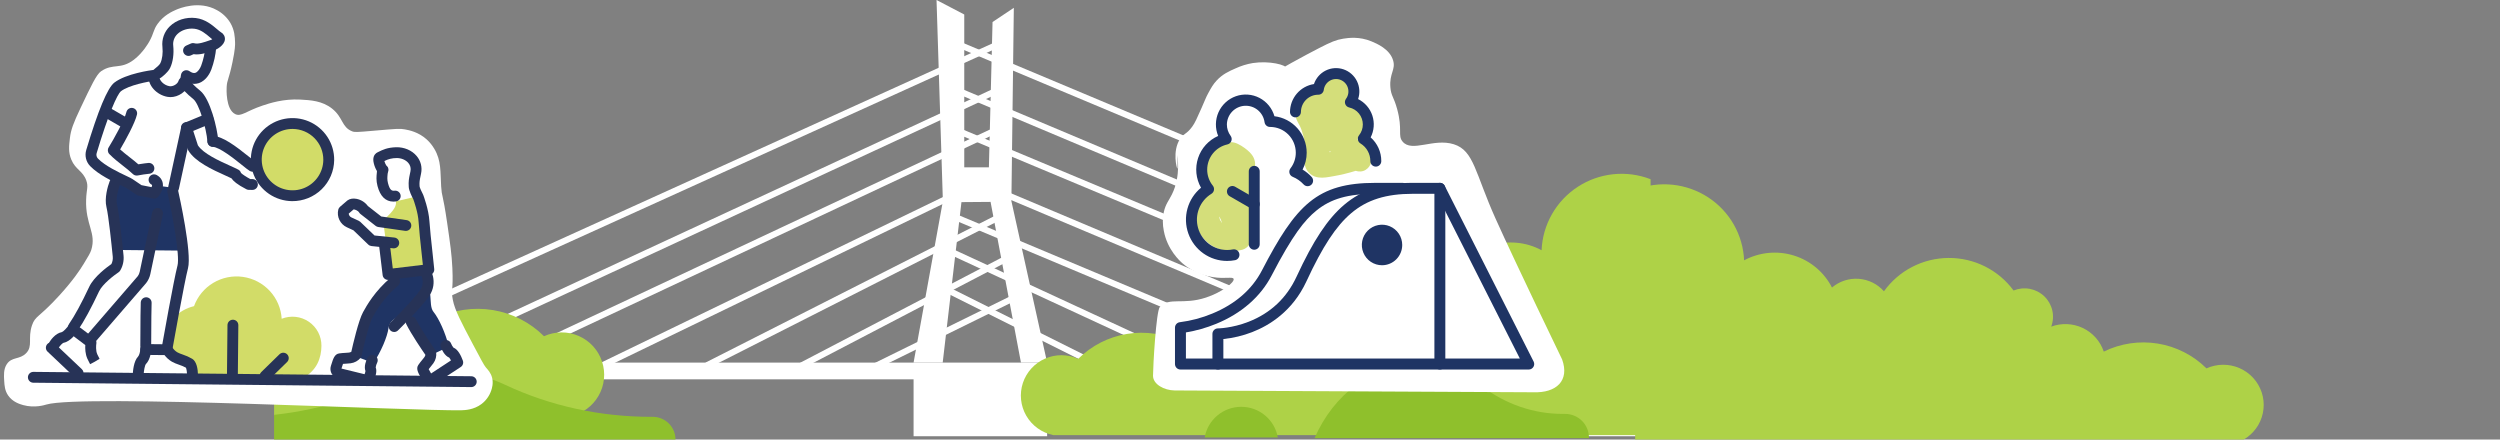
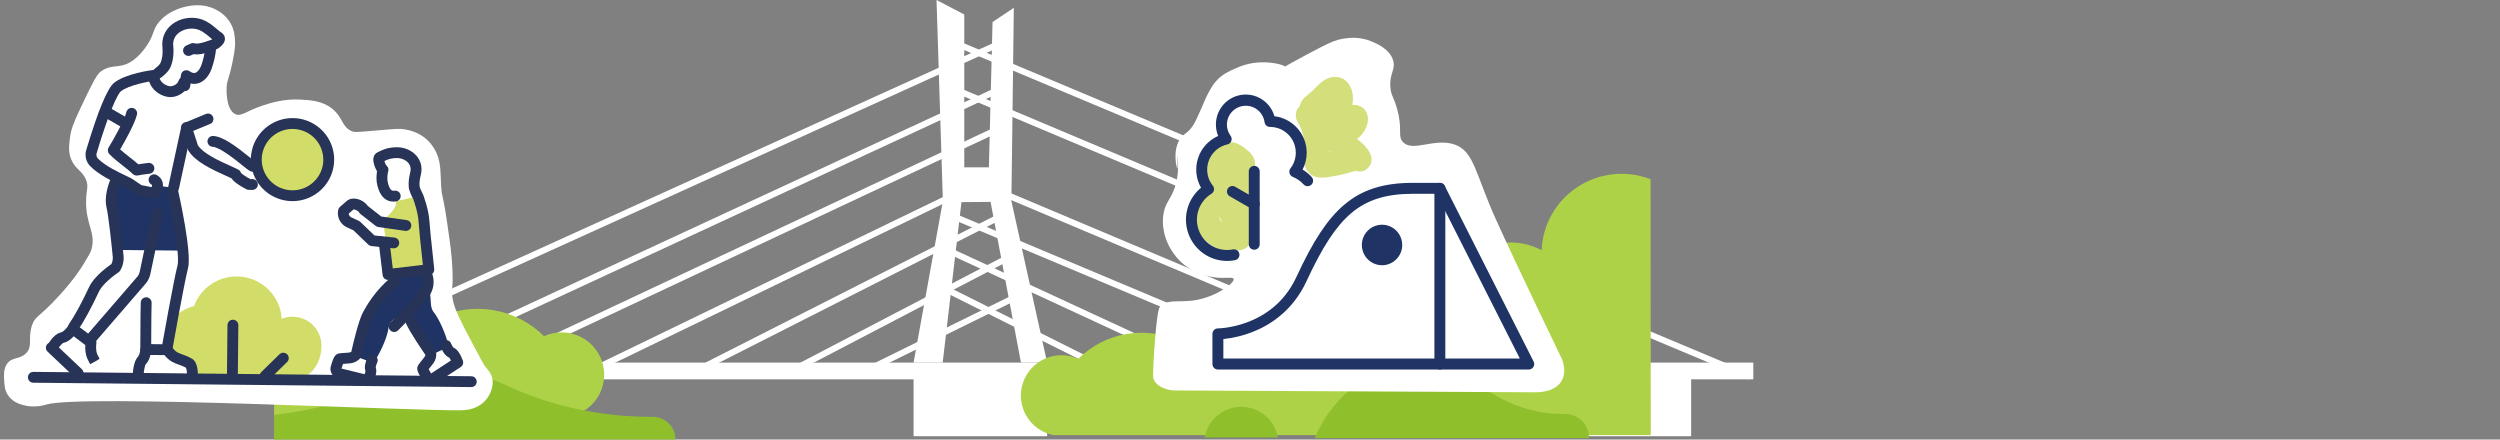
<svg xmlns="http://www.w3.org/2000/svg" width="529" height="93" viewBox="0 0 529 93" fill="none">
  <rect x="0" y="0" width="529" height="93" fill="#808080" stroke="none" />
  <g clip-path="url(#clip0_111_835)">
    <path d="M198.17 0L204.037 3.068V35.413H209.25L210.022 4.662L214.525 1.653L214.011 42.554L221.575 76.727H216.034L209.605 42.72L203.444 42.77L199.474 76.727H193.312L199.514 42.554L198.17 0Z" fill="white" />
    <path d="M370.999 76.727H51.813V80.268H370.999V76.727Z" fill="white" />
    <path d="M200.691 7.785L200.18 8.993L370.059 80.296L370.57 79.088L200.691 7.785Z" fill="white" />
    <path d="M201.968 18.155L201.456 19.362L343.192 79.085L343.705 77.878L201.968 18.155Z" fill="white" />
-     <path d="M201.985 26.667L201.476 27.876L323.893 79.108L324.403 77.899L201.985 26.667Z" fill="white" />
    <path d="M201.964 35.853L201.451 37.061L301.117 79.077L301.63 77.87L201.964 35.853Z" fill="white" />
    <path d="M201.031 44.761L200.52 45.969L276.602 77.919L277.113 76.711L201.031 44.761Z" fill="white" />
    <path d="M212.356 8.113L55.862 79.085L56.408 80.278L212.902 9.306L212.356 8.113Z" fill="white" />
    <path d="M211.524 18.164L82.704 77.888L83.259 79.077L212.079 19.352L211.524 18.164Z" fill="white" />
    <path d="M212.351 26.05L102.019 77.881L102.58 79.066L212.913 27.235L212.351 26.05Z" fill="white" />
    <path d="M211.513 35.885L124.761 77.9L125.337 79.079L212.089 37.064L211.513 35.885Z" fill="white" />
    <path d="M212.331 44.738L149.282 76.722L149.88 77.89L212.928 45.906L212.331 44.738Z" fill="white" />
    <path d="M200.686 52.273L200.132 53.462L255.476 79.074L256.031 77.885L200.686 52.273Z" fill="white" />
    <path d="M198.939 59.851L198.349 61.023L234.493 79.082L235.083 77.911L198.939 59.851Z" fill="white" />
    <path d="M213.627 53.63L169.302 76.761L169.913 77.922L214.238 54.792L213.627 53.63Z" fill="white" />
    <path d="M215.418 61.872L182.827 77.923L183.41 79.098L216.002 63.047L215.418 61.872Z" fill="white" />
    <path d="M221.575 77.921H193.312V92.308H221.575V77.921Z" fill="white" />
    <path d="M357.849 77.921H329.585V92.308H357.849V77.921Z" fill="white" />
    <path d="M94.762 77.921H66.498V92.308H94.762V77.921Z" fill="white" />
    <path d="M120.7 88.069C121.938 87.809 123.107 87.292 124.131 86.552C125.155 85.812 126.01 84.865 126.642 83.773C127.273 82.681 127.667 81.469 127.796 80.215C127.926 78.962 127.788 77.695 127.393 76.498C126.998 75.301 126.353 74.201 125.502 73.268C124.651 72.336 123.612 71.593 122.453 71.088C121.294 70.582 120.041 70.326 118.776 70.336C117.511 70.346 116.262 70.621 115.111 71.144C112.173 68.217 108.388 66.281 104.288 65.609C100.188 64.937 95.979 65.562 92.255 67.397C91.873 66.252 91.263 65.196 90.462 64.291C89.661 63.387 88.685 62.653 87.592 62.132C86.5 61.612 85.313 61.317 84.103 61.264C82.894 61.211 81.686 61.401 80.551 61.824C80.986 60.67 81.073 59.414 80.801 58.211C80.529 57.008 79.911 55.911 79.021 55.054C78.132 54.197 77.01 53.617 75.794 53.386C74.578 53.155 73.321 53.283 72.177 53.754C70.516 51.487 68.338 49.646 65.823 48.382C63.307 47.118 60.525 46.468 57.708 46.484C54.89 46.502 52.117 47.185 49.617 48.48C47.117 49.774 44.961 51.641 43.328 53.928C41.898 52.302 39.882 51.302 37.718 51.145C35.553 50.988 33.414 51.687 31.762 53.09C30.898 51.394 29.702 49.887 28.243 48.659C26.785 47.431 25.094 46.506 23.27 45.94C21.447 45.374 19.528 45.178 17.628 45.363C15.727 45.547 13.882 46.11 12.204 47.017C12.085 44.202 11.295 41.456 9.898 39.006C8.5 36.556 6.537 34.474 4.17 32.932C1.803 31.389 -0.899 30.432 -3.713 30.138C-6.526 29.844 -9.369 30.223 -12.005 31.243L-12.071 88.069H120.7Z" fill="#AED247" />
    <path d="M222.83 92.069H349.3L349.264 37.921C346.752 36.949 344.043 36.588 341.363 36.868C338.682 37.148 336.108 38.06 333.852 39.53C331.597 40.999 329.726 42.983 328.395 45.317C327.064 47.651 326.31 50.268 326.198 52.95C324.598 52.086 322.841 51.55 321.03 51.374C319.219 51.197 317.391 51.385 315.654 51.924C313.917 52.463 312.306 53.344 310.916 54.514C309.527 55.684 308.386 57.12 307.563 58.736C305.99 57.398 303.951 56.732 301.888 56.882C299.825 57.031 297.905 57.984 296.543 59.535C294.987 57.356 292.933 55.576 290.551 54.343C288.169 53.11 285.527 52.458 282.843 52.442C280.158 52.426 277.508 53.045 275.111 54.249C272.714 55.454 270.639 57.208 269.057 59.368C267.967 58.919 266.77 58.797 265.612 59.017C264.454 59.237 263.385 59.789 262.538 60.605C261.69 61.422 261.101 62.467 260.841 63.612C260.582 64.758 260.664 65.954 261.077 67.054C259.997 66.65 258.846 66.469 257.693 66.519C256.541 66.569 255.41 66.851 254.369 67.347C253.328 67.842 252.398 68.542 251.635 69.404C250.872 70.266 250.292 71.273 249.929 72.364C246.38 70.614 242.369 70.018 238.462 70.659C234.555 71.299 230.947 73.144 228.148 75.934C227.051 75.435 225.861 75.172 224.656 75.162C223.45 75.153 222.256 75.397 221.151 75.878C220.046 76.359 219.056 77.067 218.244 77.956C217.433 78.844 216.819 79.893 216.442 81.034C216.066 82.175 215.935 83.382 216.058 84.577C216.182 85.771 216.557 86.927 217.159 87.967C217.762 89.008 218.577 89.91 219.554 90.615C220.53 91.32 221.644 91.812 222.824 92.059L222.83 92.069Z" fill="#AED247" />
    <path d="M336.219 92.597C336.219 91.266 335.689 89.99 334.744 89.049C333.799 88.108 332.518 87.58 331.182 87.58H330.636C324.557 87.58 318.598 85.549 313.517 81.691C309.659 78.76 305.045 77.05 300.082 77.05C290.492 77.05 282.19 83.421 278.163 92.703H336.219V92.597Z" fill="#8FC02C" />
    <path d="M142.933 93C142.933 91.727 142.426 90.506 141.522 89.606C140.618 88.706 139.393 88.2 138.115 88.2H137.758C127.076 88.2 116.493 85.947 106.836 81.401C102.787 79.502 98.367 78.518 93.892 78.518C89.416 78.518 84.996 79.502 80.947 81.401C71.291 85.947 60.712 88.2 50.026 88.2H47.423C46.145 88.2 44.919 88.706 44.015 89.606C43.112 90.506 42.604 91.727 42.604 93H142.933Z" fill="#8FC02C" />
    <path d="M270.386 92.571C270.071 90.754 269.122 89.106 267.706 87.918C266.29 86.73 264.499 86.079 262.647 86.079C260.796 86.079 259.004 86.73 257.589 87.918C256.173 89.106 255.224 90.754 254.909 92.571H270.386Z" fill="#8FC02C" />
-     <path d="M472.198 94H346L346.037 40.139C348.544 39.172 351.246 38.813 353.921 39.091C356.595 39.37 359.165 40.277 361.415 41.739C363.665 43.201 365.532 45.174 366.861 47.496C368.189 49.818 368.941 52.42 369.053 55.088C370.649 54.229 372.403 53.696 374.21 53.52C376.017 53.345 377.841 53.531 379.574 54.068C381.308 54.604 382.915 55.48 384.302 56.644C385.688 57.808 386.826 59.236 387.648 60.843C389.217 59.513 391.252 58.85 393.31 58.999C395.369 59.148 397.285 60.096 398.644 61.638C400.197 59.471 402.246 57.701 404.623 56.474C407 55.247 409.636 54.599 412.315 54.583C414.994 54.567 417.638 55.183 420.03 56.381C422.421 57.579 424.492 59.324 426.071 61.472C427.158 61.026 428.353 60.905 429.509 61.123C430.664 61.342 431.73 61.891 432.576 62.703C433.422 63.515 434.01 64.555 434.269 65.694C434.528 66.833 434.446 68.023 434.033 69.117C435.111 68.716 436.26 68.535 437.41 68.585C438.56 68.635 439.689 68.915 440.727 69.408C441.766 69.901 442.694 70.598 443.455 71.455C444.216 72.313 444.795 73.314 445.158 74.399C448.699 72.659 452.701 72.066 456.6 72.703C460.499 73.34 464.098 75.175 466.892 77.95C467.986 77.454 469.174 77.192 470.377 77.183C471.58 77.173 472.772 77.416 473.874 77.894C474.976 78.373 475.964 79.078 476.774 79.961C477.584 80.845 478.196 81.888 478.572 83.023C478.948 84.158 479.079 85.359 478.955 86.547C478.832 87.736 478.458 88.885 477.857 89.92C477.256 90.955 476.442 91.852 475.468 92.554C474.494 93.255 473.382 93.744 472.204 93.99L472.198 94Z" fill="#AED247" />
  </g>
  <g clip-path="url(#clip1_111_835)">
    <path d="M330.543 76.055C330.543 76.055 320.768 55.831 316.467 46.274C312.111 36.593 311.914 31.876 307.623 30.524C303.332 29.172 298.75 32.341 296.781 29.95C295.713 28.658 296.838 27.447 295.637 23.078C294.922 20.456 294.362 20.335 294.207 18.495C293.96 15.482 295.374 14.753 294.779 12.769C294.064 10.367 291.322 9.223 290.215 8.759C287.623 7.676 285.296 8.016 284.224 8.185C282.738 8.422 281.65 8.873 279.089 10.194C276.528 11.516 269.48 15.252 269.673 15.635C269.783 15.851 272.264 15.143 272.247 14.487C272.22 13.693 268.506 12.819 265.114 13.339C263.832 13.551 262.584 13.938 261.405 14.487C260.104 15.061 258.688 15.675 257.412 17.07C256.684 17.861 256.268 18.602 255.696 19.654C255.145 20.658 255.079 20.971 254.266 22.804C253.309 24.964 252.836 26.043 252.264 26.812C251.043 28.483 250.495 28.162 249.697 29.396C248 32.008 249.022 35.699 249.125 35.696C249.228 35.693 249.154 32.833 249.125 32.826C249.097 32.819 249.96 37.14 247.981 41.131C247.324 42.46 246.646 43.155 246.265 44.853C245.988 46.175 245.988 47.541 246.265 48.863C247.006 52.844 249.683 55.255 250.196 55.703C252.79 57.963 255.664 58.475 256.599 58.63C259.233 59.061 260.856 58.487 261.032 59.012C261.284 59.73 258.533 61.86 255.199 62.958C250.241 64.591 247.495 62.794 245.436 64.93C244.627 65.769 243.978 77.688 243.978 79.502C243.978 81.317 246.324 82.588 248.542 82.62C250.76 82.651 324.433 83.003 324.433 83.003C329.343 83.184 332.159 80.54 330.543 76.055Z" fill="white" />
    <path d="M265.608 43.735C265.575 42.846 265.496 41.961 265.399 41.078C265.282 40.008 265.256 38.871 264.827 37.873C264.705 37.584 264.539 37.316 264.335 37.078C264.469 36.992 264.594 36.893 264.709 36.783C265.664 35.855 265.828 34.509 265.255 33.338C264.843 32.496 264.119 31.877 263.383 31.329C262.92 30.987 262.427 30.688 261.909 30.438C260.872 29.938 259.764 29.964 258.844 30.532C258.201 30.376 257.548 30.507 256.911 30.804C255.338 31.537 254.623 33.615 255.144 35.225C255.127 35.313 255.108 35.401 255.094 35.49C254.889 36.679 254.821 37.929 255.268 39.078C255.384 39.377 255.528 39.666 255.697 39.939C255.44 40.114 255.198 40.312 254.974 40.529C253.515 41.926 252.73 44.117 252.875 46.126C253.042 48.456 254.176 50.38 256.059 51.734C257.989 53.125 260.635 53.47 262.898 52.838C264.105 52.502 264.993 51.191 264.757 49.938C264.856 49.764 264.933 49.58 264.986 49.388C265.483 47.547 265.693 45.64 265.608 43.735ZM258.42 46.972C258.496 47.03 258.23 46.619 258.177 46.574C258.16 46.525 258.141 46.477 258.127 46.43C258.091 46.312 258.061 46.193 258.034 46.073C257.982 45.786 257.984 45.831 258.041 46.216C257.987 46.153 257.988 45.986 257.999 45.822L258.068 45.945C258.144 46.088 258.211 46.232 258.284 46.376C258.31 46.433 258.348 46.519 258.375 46.598C258.444 46.782 258.518 46.964 258.58 47.145C258.524 47.094 258.471 47.036 258.42 46.985V46.972Z" fill="#D4DE7A" />
    <path d="M289.895 32.414C289.231 31.152 288.248 30.215 287.137 29.427C288.7 28.271 289.862 26.118 289.337 24.331C288.865 22.724 287.591 22.128 286.207 22.178L286.146 22.102C286.718 19.433 285.459 16.096 282.259 16.268C280.846 16.343 279.694 17.208 278.742 18.187C278.313 18.617 277.884 19.06 277.43 19.47C277.235 19.645 277.037 19.816 276.836 19.985C276.717 20.084 276.595 20.183 276.474 20.281L276.331 20.391C275.67 20.885 275.168 21.627 275.065 22.419C274.617 22.814 274.319 23.352 274.219 23.942C274.12 24.532 274.226 25.138 274.521 25.659C274.725 26.016 274.92 26.376 275.093 26.749C275.107 26.777 275.397 27.493 275.227 27.036C275.298 27.229 275.37 27.419 275.441 27.61C275.721 28.427 275.934 29.265 276.081 30.116C276.088 30.156 276.093 30.192 276.098 30.222C276.122 30.448 276.144 30.673 276.159 30.9C276.186 31.31 276.196 31.722 276.191 32.133C276.175 33.113 275.873 34.176 276.152 35.136C276.338 35.776 276.707 36.346 277.214 36.775C277.721 37.205 278.343 37.474 279.002 37.55C280.034 37.694 281.06 37.472 282.08 37.298C283.697 37.02 285.293 36.636 286.859 36.15C287.561 36.381 288.358 36.338 288.971 35.94C289.547 35.584 289.965 35.019 290.137 34.363C290.309 33.706 290.222 33.008 289.895 32.414ZM286.11 26.647V26.551C286.11 26.584 286.111 26.614 286.11 26.647ZM276.101 30.235C276.116 30.337 276.116 30.367 276.101 30.235V30.235ZM281.336 32.204C281.336 32.13 281.336 32.061 281.336 31.982L281.634 32.146L281.491 32.174L281.336 32.204Z" fill="#D4DE7A" />
    <path d="M292.14 54.446C293.485 54.446 294.775 53.257 294.714 51.862C294.652 50.467 293.583 49.279 292.14 49.279C290.793 49.279 289.503 50.467 289.566 51.862C289.629 53.257 290.697 54.446 292.14 54.446Z" fill="#1F3464" />
    <path d="M304.676 78.192H257.706C257.399 78.192 257.105 78.07 256.888 77.852C256.671 77.634 256.549 77.339 256.549 77.031V70.65C256.55 70.343 256.671 70.048 256.888 69.83C257.105 69.612 257.398 69.49 257.705 69.489C257.733 69.489 260.679 69.463 264.195 68.087C268.839 66.272 272.251 63.064 274.336 58.573C277.911 50.85 280.938 46.291 284.434 43.33C288.225 40.122 292.703 38.691 298.956 38.691H304.676C304.982 38.691 305.276 38.814 305.493 39.031C305.709 39.249 305.831 39.544 305.831 39.851V77.031C305.831 77.339 305.709 77.634 305.493 77.852C305.276 78.069 304.982 78.192 304.676 78.192ZM258.863 75.87H303.519V41.008H298.956C293.288 41.008 289.269 42.271 285.925 45.101C282.702 47.828 279.864 52.151 276.434 59.549C273.495 65.885 268.569 68.878 264.946 70.281C262.992 71.037 260.946 71.527 258.863 71.738V75.87Z" fill="#1F3464" />
-     <path d="M257.706 78.192H249.783C249.476 78.192 249.182 78.069 248.965 77.852C248.749 77.634 248.627 77.339 248.626 77.031V69.323C248.628 69.034 248.737 68.755 248.933 68.543C249.128 68.331 249.396 68.199 249.683 68.174C252.031 67.877 254.33 67.266 256.516 66.356C261.378 64.347 264.924 61.273 267.033 57.208C274.236 43.32 278.714 38.694 291.033 38.694H296.753C296.908 38.689 297.063 38.715 297.208 38.771C297.353 38.827 297.485 38.911 297.597 39.019C297.709 39.128 297.797 39.257 297.858 39.401C297.919 39.544 297.95 39.699 297.95 39.855C297.95 40.011 297.919 40.165 297.858 40.308C297.797 40.452 297.709 40.582 297.597 40.69C297.485 40.798 297.353 40.883 297.208 40.939C297.063 40.995 296.908 41.02 296.753 41.015H291.033C285.24 41.015 281.611 42.051 278.506 44.59C276.085 46.568 273.557 49.652 269.084 58.276C266.739 62.797 262.672 66.343 257.323 68.528C255.269 69.368 253.128 69.976 250.94 70.342V75.873H257.706C258.013 75.873 258.307 75.995 258.524 76.213C258.741 76.431 258.863 76.726 258.863 77.034C258.863 77.342 258.741 77.637 258.524 77.855C258.307 78.073 258.013 78.195 257.706 78.195V78.192Z" fill="#1F3464" />
    <path d="M323.485 78.192H304.676C304.369 78.192 304.075 78.07 303.858 77.852C303.641 77.634 303.519 77.339 303.519 77.031C303.519 76.723 303.641 76.428 303.858 76.21C304.075 75.992 304.369 75.87 304.676 75.87H321.6L303.644 40.378C303.505 40.103 303.48 39.784 303.575 39.492C303.67 39.199 303.878 38.956 304.151 38.816C304.425 38.677 304.742 38.652 305.034 38.748C305.326 38.843 305.568 39.051 305.707 39.326L324.516 76.506C324.605 76.683 324.648 76.88 324.64 77.078C324.632 77.276 324.574 77.469 324.47 77.638C324.367 77.807 324.222 77.947 324.05 78.044C323.877 78.141 323.683 78.192 323.485 78.192Z" fill="#1F3464" />
    <path d="M292.437 56.126C291.592 56.126 290.766 55.874 290.063 55.403C289.36 54.932 288.812 54.262 288.489 53.478C288.165 52.694 288.081 51.832 288.245 50.999C288.41 50.167 288.817 49.403 289.415 48.803C290.013 48.203 290.774 47.794 291.604 47.629C292.433 47.464 293.292 47.548 294.073 47.873C294.854 48.198 295.521 48.748 295.991 49.453C296.461 50.158 296.711 50.988 296.711 51.836C296.71 52.974 296.26 54.064 295.458 54.868C294.657 55.673 293.571 56.125 292.437 56.126ZM292.437 49.869C292.05 49.869 291.671 49.985 291.349 50.201C291.026 50.417 290.775 50.725 290.627 51.084C290.479 51.444 290.44 51.84 290.516 52.221C290.592 52.603 290.779 52.953 291.053 53.228C291.327 53.503 291.677 53.691 292.057 53.766C292.437 53.842 292.831 53.803 293.189 53.654C293.547 53.505 293.854 53.253 294.069 52.929C294.284 52.606 294.399 52.225 294.399 51.836C294.398 51.315 294.191 50.814 293.824 50.445C293.456 50.077 292.957 49.869 292.437 49.869Z" fill="#1F3464" />
    <path d="M259.648 55.216C257.854 55.216 256.103 54.658 254.636 53.621C253.17 52.583 252.059 51.116 251.455 49.419C250.851 47.723 250.785 45.881 251.265 44.146C251.745 42.41 252.748 40.866 254.136 39.725C253.599 38.778 253.266 37.729 253.159 36.645C253.053 35.561 253.175 34.467 253.517 33.434C253.859 32.4 254.414 31.45 255.146 30.646C255.878 29.842 256.77 29.201 257.765 28.766C257.436 27.969 257.273 27.113 257.286 26.251C257.298 25.389 257.486 24.538 257.837 23.751C258.188 22.964 258.696 22.257 259.329 21.674C259.962 21.091 260.707 20.643 261.518 20.359C262.329 20.075 263.189 19.959 264.046 20.02C264.903 20.081 265.739 20.317 266.502 20.714C267.265 21.11 267.94 21.659 268.484 22.326C269.029 22.993 269.432 23.765 269.669 24.594C271.549 24.82 273.282 25.729 274.54 27.15C275.797 28.571 276.493 30.406 276.495 32.306C276.499 33.551 276.201 34.779 275.627 35.883C276.329 36.306 276.967 36.827 277.525 37.428C277.632 37.539 277.716 37.671 277.772 37.815C277.828 37.959 277.855 38.113 277.851 38.268C277.847 38.422 277.812 38.575 277.749 38.715C277.685 38.856 277.594 38.983 277.481 39.088C277.368 39.194 277.235 39.275 277.091 39.328C276.946 39.381 276.792 39.404 276.638 39.397C276.484 39.389 276.333 39.351 276.194 39.284C276.055 39.217 275.931 39.123 275.829 39.007C275.191 38.317 274.41 37.775 273.541 37.418C273.375 37.351 273.228 37.246 273.109 37.112C272.99 36.978 272.904 36.818 272.858 36.645C272.811 36.472 272.805 36.291 272.839 36.115C272.874 35.939 272.949 35.774 273.058 35.632C273.795 34.681 274.194 33.511 274.19 32.306C274.188 30.864 273.617 29.482 272.602 28.462C271.587 27.441 270.21 26.866 268.774 26.861H268.736C268.452 26.865 268.177 26.763 267.963 26.575C267.749 26.387 267.611 26.127 267.577 25.844C267.438 24.84 266.926 23.927 266.145 23.286C265.363 22.645 264.369 22.324 263.362 22.387C262.354 22.45 261.408 22.893 260.712 23.626C260.016 24.36 259.622 25.33 259.608 26.343C259.605 27.205 259.882 28.044 260.396 28.734C260.511 28.89 260.586 29.072 260.613 29.265C260.64 29.457 260.618 29.653 260.55 29.835C260.482 30.016 260.37 30.178 260.223 30.305C260.077 30.432 259.901 30.52 259.712 30.561C258.505 30.83 257.424 31.503 256.648 32.47C255.872 33.437 255.446 34.64 255.441 35.881C255.437 37.12 255.858 38.322 256.634 39.286C256.737 39.414 256.813 39.564 256.854 39.724C256.895 39.884 256.902 40.052 256.874 40.215C256.846 40.378 256.783 40.533 256.69 40.67C256.597 40.807 256.476 40.922 256.335 41.008C255.145 41.735 254.224 42.833 253.714 44.134C253.203 45.436 253.13 46.869 253.506 48.215C253.882 49.562 254.687 50.748 255.797 51.593C256.907 52.438 258.262 52.896 259.655 52.897C260.078 52.897 260.499 52.856 260.913 52.773C261.21 52.723 261.515 52.79 261.764 52.961C262.012 53.132 262.184 53.394 262.243 53.69C262.302 53.987 262.243 54.295 262.08 54.549C261.916 54.802 261.66 54.982 261.367 55.05C260.801 55.162 260.225 55.217 259.648 55.216Z" fill="#1F3464" />
-     <path d="M291.122 35.254C290.815 35.254 290.521 35.132 290.304 34.915C290.087 34.697 289.965 34.402 289.965 34.095C289.968 33.342 289.776 32.601 289.409 31.945C289.041 31.289 288.511 30.739 287.869 30.35C287.728 30.264 287.607 30.149 287.514 30.012C287.421 29.875 287.358 29.72 287.33 29.557C287.302 29.394 287.308 29.227 287.35 29.067C287.391 28.906 287.466 28.757 287.57 28.628C288.093 27.978 288.378 27.167 288.375 26.332C288.372 25.494 288.085 24.683 287.561 24.031C287.037 23.379 286.308 22.925 285.494 22.744C285.305 22.703 285.129 22.614 284.983 22.488C284.836 22.361 284.724 22.199 284.656 22.017C284.588 21.835 284.566 21.639 284.593 21.447C284.62 21.255 284.695 21.073 284.81 20.917C285.049 20.594 285.211 20.22 285.283 19.825C285.355 19.43 285.336 19.023 285.227 18.636C285.119 18.249 284.923 17.892 284.655 17.594C284.387 17.295 284.055 17.061 283.683 16.912C283.311 16.762 282.91 16.7 282.511 16.73C282.112 16.76 281.724 16.882 281.379 17.086C281.034 17.29 280.74 17.571 280.52 17.907C280.3 18.243 280.16 18.625 280.11 19.024C280.076 19.304 279.94 19.562 279.73 19.749C279.519 19.937 279.248 20.041 278.966 20.041H278.923C277.955 20.046 277.028 20.435 276.344 21.123C275.661 21.811 275.277 22.743 275.276 23.715C275.265 24.016 275.139 24.301 274.923 24.51C274.707 24.719 274.419 24.836 274.119 24.836C273.82 24.836 273.532 24.719 273.316 24.51C273.1 24.301 272.974 24.016 272.963 23.715C272.965 22.283 273.477 20.898 274.406 19.811C275.336 18.724 276.622 18.007 278.032 17.788C278.239 17.17 278.564 16.6 278.991 16.109C279.417 15.618 279.936 15.216 280.518 14.927C281.099 14.637 281.732 14.466 282.379 14.422C283.027 14.379 283.677 14.464 284.291 14.673C284.906 14.882 285.474 15.211 285.961 15.641C286.449 16.07 286.848 16.593 287.134 17.177C287.42 17.762 287.589 18.397 287.63 19.047C287.671 19.697 287.584 20.349 287.374 20.965C288.083 21.318 288.714 21.809 289.232 22.409C289.75 23.009 290.144 23.706 290.391 24.46C290.638 25.214 290.734 26.01 290.671 26.802C290.609 27.593 290.391 28.364 290.029 29.07C290.741 29.697 291.31 30.47 291.698 31.337C292.087 32.203 292.285 33.143 292.281 34.093C292.281 34.246 292.251 34.397 292.193 34.538C292.135 34.679 292.049 34.807 291.942 34.915C291.834 35.023 291.706 35.108 291.565 35.167C291.425 35.225 291.274 35.255 291.122 35.254Z" fill="#1F3464" />
    <path d="M265.396 52.842C265.09 52.842 264.796 52.719 264.579 52.502C264.363 52.284 264.241 51.989 264.241 51.681V36.298C264.235 36.142 264.261 35.986 264.317 35.841C264.373 35.695 264.457 35.562 264.565 35.45C264.673 35.338 264.802 35.249 264.945 35.188C265.088 35.127 265.242 35.096 265.397 35.096C265.552 35.096 265.706 35.127 265.849 35.188C265.992 35.249 266.121 35.338 266.229 35.45C266.337 35.562 266.421 35.695 266.477 35.841C266.533 35.986 266.559 36.142 266.553 36.298V51.681C266.553 51.989 266.431 52.285 266.214 52.502C265.997 52.72 265.703 52.842 265.396 52.842Z" fill="#1F3464" />
    <path d="M265.396 44.336C265.196 44.335 264.999 44.282 264.824 44.182L260.14 41.487C259.894 41.324 259.72 41.074 259.652 40.786C259.584 40.498 259.628 40.196 259.774 39.939C259.921 39.683 260.16 39.493 260.442 39.407C260.723 39.321 261.027 39.347 261.291 39.478L265.974 42.172C266.195 42.299 266.368 42.496 266.466 42.731C266.565 42.967 266.583 43.229 266.517 43.476C266.452 43.724 266.307 43.942 266.106 44.099C265.904 44.255 265.657 44.34 265.402 44.34L265.396 44.336Z" fill="#1F3464" />
  </g>
  <g clip-path="url(#clip2_111_835)">
    <path d="M47.962 18.381C47.938 18.788 47.727 23.144 49.769 24.144C51.02 24.756 51.974 23.55 55.55 22.343C56.998 21.855 59.976 20.878 63.525 21.071C65.714 21.189 68.193 21.324 70.286 22.997C72.618 24.861 72.264 26.873 74.477 27.773C75.05 28.005 75.358 27.985 79.228 27.65C84.052 27.235 84.596 27.177 85.671 27.378C86.587 27.547 88.501 27.926 90.228 29.45C90.889 30.041 91.454 30.73 91.903 31.494C93.404 34.015 93.155 36.325 93.349 39.444C93.499 41.861 93.651 40.529 94.628 47.229C95.262 51.578 95.578 53.753 95.72 56.707C95.951 61.607 95.375 61.182 95.822 63.467C96.247 65.639 97.543 68.079 100.134 72.977C101.665 75.866 102.432 77.316 102.799 77.737C103.244 78.251 103.87 78.885 104.133 79.948C104.426 81.134 104.097 82.175 103.937 82.649C103.55 83.783 102.831 84.776 101.874 85.501C100.248 86.726 98.341 86.795 97.623 86.81C87.918 87.015 17.258 83.391 9.825 85.596C9.477 85.7 7.322 86.392 4.907 85.717C4.184 85.513 2.659 85.064 1.706 83.656C1.018 82.641 0.953 81.606 0.889 80.608C0.815 79.442 0.732 78.138 1.433 77.064C2.491 75.447 4.156 76.143 5.525 74.738C7.009 73.222 5.835 71.59 6.771 68.837C7.463 66.787 8.265 67.235 12.598 62.475C15.467 59.32 16.907 57.156 17.75 55.768C18.658 54.273 19.112 53.526 19.304 52.911C20.447 49.254 18.048 47.598 18.224 42.255C18.297 40.029 18.738 39.539 18.265 38.2C17.533 36.134 15.994 35.936 15.088 33.776C14.433 32.216 14.602 30.808 14.794 29.211C15.003 27.47 15.481 26.144 17.062 22.813C19.298 18.102 20.416 15.746 21.377 15.085C23.93 13.325 25.491 14.814 28.352 12.619C30.243 11.168 31.435 9.079 31.603 8.766C32.576 7.03 32.407 6.377 33.336 5.066C34.634 3.234 36.445 2.421 37.264 2.063C37.935 1.772 42.136 0.024 45.91 2.149C47.092 2.786 48.078 3.73 48.764 4.882C49.642 6.395 49.698 7.845 49.74 8.947C49.762 9.471 49.763 10.427 49.19 13.165C48.419 16.884 48.051 16.843 47.962 18.381Z" fill="white" />
    <path d="M40.142 77.118L40.674 79.789L64.037 80.022C67.073 78.4 67.991 75.746 68.016 73.186C68.027 72.181 67.789 71.19 67.324 70.299C66.859 69.409 66.18 68.646 65.348 68.079C64.517 67.512 63.558 67.158 62.556 67.048C61.555 66.939 60.541 67.077 59.606 67.451C59.472 65.261 58.585 63.184 57.094 61.57C55.602 59.956 53.599 58.904 51.42 58.59C49.242 58.277 47.021 58.722 45.133 59.849C43.245 60.977 41.805 62.719 41.055 64.782C39.376 65.182 37.851 66.064 36.669 67.319L35.525 73.743C35.525 73.743 38.385 75.498 40.142 77.118Z" fill="#D2DC68" />
    <path d="M24.441 38.128L29.257 39.944L32.308 41.506L33.507 39.307L36.843 39.775L39.086 53.035L25.29 52.897C25.29 52.897 23.836 44.602 23.86 42.186C23.874 40.814 24.07 39.45 24.441 38.128Z" fill="#1F3464" />
    <path d="M15.537 70.371C15.329 70.369 15.124 70.311 14.946 70.203C14.768 70.095 14.623 69.94 14.526 69.756C14.429 69.572 14.384 69.365 14.397 69.157C14.409 68.95 14.478 68.749 14.595 68.578C15.836 66.761 17.277 64.105 18.881 60.685C19.88 58.55 22.679 56.492 23.571 55.873C23.813 55.382 23.913 54.834 23.858 54.29C23.604 51.764 22.981 45.683 22.522 43.795C22.077 41.958 22.781 39.415 23.214 38.326C23.27 38.186 23.352 38.059 23.458 37.951C23.563 37.843 23.689 37.757 23.827 37.697C23.966 37.638 24.115 37.606 24.266 37.604C24.417 37.602 24.567 37.629 24.707 37.685C24.847 37.74 24.975 37.823 25.084 37.928C25.192 38.033 25.279 38.158 25.338 38.296C25.398 38.434 25.43 38.583 25.432 38.733C25.434 38.884 25.407 39.033 25.351 39.173C24.954 40.169 24.491 42.156 24.751 43.256C25.226 45.21 25.826 50.868 26.141 54.066C26.252 55.175 26.004 56.29 25.433 57.248C25.345 57.396 25.224 57.523 25.08 57.618C24.18 58.215 21.686 60.106 20.96 61.657C19.303 65.187 17.8 67.95 16.492 69.868C16.386 70.023 16.244 70.15 16.077 70.237C15.911 70.325 15.725 70.371 15.537 70.371Z" fill="#273357" />
    <path d="M30.83 74.343C30.525 74.34 30.234 74.216 30.02 73.999C29.806 73.782 29.688 73.489 29.691 73.185C29.698 72.489 29.707 71.56 29.708 70.54C29.718 68.113 29.731 65.362 29.784 63.983C29.802 63.684 29.936 63.403 30.159 63.202C30.382 63 30.675 62.894 30.976 62.905C31.277 62.917 31.561 63.046 31.767 63.264C31.974 63.482 32.087 63.772 32.081 64.072C32.03 65.412 32.017 68.261 32.007 70.55C31.996 71.573 31.998 72.512 31.991 73.206C31.99 73.357 31.959 73.506 31.9 73.644C31.841 73.783 31.755 73.909 31.647 74.014C31.539 74.12 31.412 74.203 31.272 74.26C31.131 74.316 30.982 74.345 30.83 74.343Z" fill="#273357" />
    <path d="M19.067 72.995C18.848 72.993 18.634 72.928 18.451 72.809C18.268 72.689 18.122 72.52 18.032 72.321C17.942 72.122 17.911 71.902 17.942 71.686C17.973 71.47 18.066 71.267 18.209 71.102L29.145 58.446C29.349 58.17 29.491 57.855 29.561 57.52L32.219 44.9C32.286 44.606 32.465 44.35 32.719 44.188C32.973 44.026 33.281 43.969 33.576 44.031C33.872 44.093 34.131 44.268 34.298 44.518C34.465 44.769 34.526 45.075 34.469 45.37L31.811 57.992C31.662 58.685 31.359 59.337 30.924 59.897L19.951 72.596C19.842 72.723 19.706 72.825 19.554 72.894C19.401 72.963 19.235 72.997 19.067 72.995Z" fill="#273357" />
    <path d="M40.736 80.552C40.437 80.55 40.15 80.43 39.938 80.22C39.725 80.01 39.603 79.726 39.598 79.427C39.583 78.82 39.471 78.081 39.349 77.804C38.862 77.543 38.353 77.326 37.827 77.156C37.322 76.993 36.833 76.784 36.368 76.53C35.761 76.172 35.23 75.7 34.806 75.139L30.826 75.099C30.521 75.096 30.23 74.973 30.016 74.756C29.803 74.539 29.684 74.246 29.688 73.942C29.691 73.638 29.815 73.348 30.032 73.135C30.25 72.923 30.544 72.805 30.848 72.808L35.446 72.854C35.662 72.856 35.873 72.918 36.054 73.034C36.236 73.149 36.382 73.313 36.475 73.507C36.734 73.941 37.1 74.302 37.538 74.556C37.879 74.734 38.235 74.881 38.601 74.997C39.323 75.231 40.018 75.541 40.673 75.923C41.634 76.51 41.869 78.125 41.896 79.375C41.899 79.526 41.873 79.676 41.818 79.817C41.763 79.957 41.68 80.086 41.575 80.194C41.471 80.303 41.345 80.39 41.206 80.451C41.068 80.511 40.918 80.543 40.767 80.546L40.736 80.552Z" fill="#273357" />
    <path d="M29.237 80.44C29.084 80.438 28.933 80.406 28.793 80.345C28.652 80.284 28.526 80.196 28.42 80.086C28.314 79.976 28.231 79.846 28.175 79.704C28.12 79.562 28.094 79.41 28.098 79.258C28.118 78.612 28.266 76.429 29.22 75.445C29.488 75.17 29.662 74.376 29.685 73.909C29.7 73.613 29.828 73.334 30.045 73.131C30.261 72.927 30.547 72.815 30.844 72.818L30.886 72.818C31.19 72.831 31.476 72.964 31.682 73.188C31.887 73.411 31.995 73.707 31.982 74.01C31.969 74.341 31.848 76.041 30.868 77.045C30.657 77.285 30.427 78.398 30.397 79.331C30.387 79.63 30.261 79.914 30.044 80.121C29.827 80.328 29.538 80.443 29.237 80.44Z" fill="#273357" />
    <path d="M16.518 80.091C16.227 80.088 15.948 79.975 15.738 79.775L10.123 74.461C10.002 74.361 9.903 74.237 9.831 74.097C9.76 73.957 9.719 73.803 9.71 73.647C9.701 73.49 9.724 73.333 9.778 73.185C9.832 73.038 9.916 72.903 10.025 72.789C10.134 72.675 10.265 72.585 10.41 72.524C10.555 72.463 10.711 72.432 10.869 72.434C11.027 72.436 11.182 72.469 11.326 72.534C11.47 72.597 11.599 72.69 11.706 72.806L17.32 78.12C17.488 78.278 17.604 78.483 17.653 78.708C17.702 78.933 17.682 79.168 17.595 79.381C17.509 79.595 17.36 79.777 17.168 79.905C16.975 80.033 16.749 80.1 16.518 80.097L16.518 80.091Z" fill="#273357" />
    <path d="M19.066 77.061C18.848 76.65 18.671 76.318 18.487 75.903C18.033 74.893 18.004 73.741 18.048 73.012L15.716 71.25C15.473 71.066 15.313 70.793 15.271 70.492C15.23 70.191 15.31 69.886 15.494 69.643C15.679 69.401 15.952 69.242 16.254 69.201C16.556 69.159 16.863 69.239 17.106 69.423L19.954 71.575C20.121 71.702 20.25 71.872 20.327 72.067C20.404 72.263 20.427 72.475 20.391 72.682C20.33 73.056 20.236 74.203 20.586 74.967C20.749 75.332 20.904 75.621 21.067 75.927L20.083 76.524L19.066 77.061Z" fill="#273357" />
    <path d="M11.429 74.142C11.227 74.14 11.03 74.084 10.856 73.981C10.682 73.879 10.539 73.732 10.44 73.557C10.341 73.381 10.29 73.183 10.293 72.982C10.295 72.78 10.35 72.583 10.453 72.41C10.638 72.101 11.632 70.543 13.088 70.273C13.38 70.195 14.145 69.417 14.628 68.703C14.707 68.568 14.813 68.45 14.939 68.356C15.066 68.263 15.21 68.197 15.363 68.161C15.516 68.126 15.675 68.122 15.83 68.15C15.985 68.179 16.132 68.238 16.263 68.325C16.393 68.413 16.505 68.526 16.59 68.657C16.675 68.789 16.732 68.937 16.758 69.092C16.783 69.246 16.776 69.405 16.738 69.557C16.7 69.709 16.631 69.851 16.535 69.976C16.176 70.508 14.896 72.264 13.509 72.519C13.205 72.575 12.664 73.191 12.43 73.574C12.328 73.748 12.182 73.893 12.006 73.992C11.831 74.092 11.632 74.144 11.429 74.142Z" fill="#273357" />
    <path d="M82.488 57.595L91.115 56.568L88.973 41.381L83.756 42.603C84.158 44.334 81.281 46.107 81.097 46.882L82.488 57.595Z" fill="#D2DC68" />
    <path d="M83.238 42.661C81.583 42.645 80.455 41.539 79.88 39.368C79.568 38.187 79.661 37.297 79.736 36.582C79.761 36.347 79.787 36.122 79.789 35.896C79.802 35.599 79.931 35.319 80.148 35.114C80.364 34.91 80.652 34.797 80.951 34.8C81.249 34.803 81.534 34.922 81.747 35.13C81.959 35.339 82.082 35.622 82.09 35.919C82.087 36.214 82.056 36.509 82.023 36.816C81.96 37.427 81.898 38.002 82.098 38.753C82.477 40.193 82.861 40.416 83.479 40.352C83.631 40.332 83.785 40.342 83.933 40.382C84.082 40.422 84.22 40.492 84.341 40.586C84.462 40.68 84.562 40.798 84.637 40.931C84.711 41.065 84.758 41.212 84.775 41.364C84.791 41.516 84.777 41.67 84.733 41.817C84.689 41.963 84.616 42.099 84.519 42.217C84.421 42.335 84.301 42.432 84.165 42.503C84.029 42.574 83.88 42.617 83.727 42.63C83.565 42.651 83.401 42.661 83.238 42.661Z" fill="#273357" />
    <path d="M83.322 52.546C83.287 52.545 83.249 52.545 83.214 52.545L78.61 52.067C78.354 52.041 78.115 51.931 77.93 51.754L74.782 48.731L73.392 48.089C72.705 47.771 72.149 47.225 71.818 46.545C71.488 45.866 71.403 45.093 71.578 44.358C71.634 44.123 71.763 43.913 71.948 43.756L73.468 42.454L73.539 42.398C74.025 42.045 74.701 41.931 75.444 42.076C76.405 42.264 77.26 42.805 77.841 43.592L80.674 45.81L86.07 46.581C86.366 46.631 86.631 46.794 86.808 47.036C86.985 47.278 87.06 47.579 87.017 47.875C86.975 48.172 86.818 48.439 86.58 48.622C86.341 48.804 86.041 48.886 85.743 48.851L80.043 48.036C79.843 48.006 79.654 47.926 79.495 47.802L76.278 45.283C76.173 45.2 76.083 45.1 76.013 44.987C75.721 44.519 75.079 44.323 74.833 44.303L73.79 45.197C73.803 45.37 73.863 45.536 73.962 45.678C74.062 45.821 74.198 45.934 74.356 46.006L75.924 46.729C76.04 46.783 76.147 46.855 76.24 46.944L79.243 49.828L83.45 50.264C83.742 50.296 84.012 50.438 84.202 50.662C84.392 50.886 84.489 51.174 84.473 51.467C84.456 51.76 84.328 52.036 84.113 52.237C83.899 52.438 83.615 52.55 83.321 52.548L83.322 52.546Z" fill="#273357" />
    <path d="M88.863 58.877C88.863 58.877 90.594 58.172 91.061 62.598C91.178 63.73 91.074 65.184 91.725 65.986C92.89 67.421 94.272 70.467 94.978 73.342L90.929 75.269L87.47 69.365C87.073 68.771 86.795 68.106 86.652 67.407L84.983 64.189L88.863 58.877Z" fill="#1F3464" />
    <path d="M82.308 58.795L89.517 56.823C91.093 58.883 90.267 61.599 88.591 63.587C87.559 64.551 85.939 65.788 83.773 67.27C82.832 67.915 82.349 68.467 82.202 69.482C81.938 71.309 80.637 74.388 78.999 76.859L74.825 75.208L76.818 68.667C76.984 67.969 77.284 67.31 77.702 66.726L81.478 61.497L82.308 58.795Z" fill="#1F3464" />
    <path d="M77.792 81.67C77.703 81.669 77.615 81.658 77.528 81.638L71.761 80.22C71.439 80.154 71.135 80.023 70.868 79.833C70.6 79.643 70.375 79.4 70.208 79.119C70.057 78.865 69.962 78.581 69.93 78.288C69.898 77.994 69.929 77.698 70.022 77.417L70.136 77.063C70.492 75.918 70.8 74.93 71.755 74.786C72.214 74.72 72.676 74.678 73.139 74.661C73.38 74.649 73.603 74.639 73.866 74.603C74.034 74.581 74.195 74.523 74.339 74.433C74.672 72.937 75.863 67.783 76.831 66.034C77.572 64.695 79.307 61.561 82.759 58.676C82.993 58.48 83.295 58.385 83.599 58.412C83.903 58.438 84.183 58.584 84.38 58.817C84.576 59.05 84.671 59.351 84.644 59.654C84.618 59.957 84.471 60.237 84.238 60.432C81.114 63.046 79.523 65.916 78.843 67.141C78.073 68.534 76.897 73.479 76.509 75.267C76.475 75.427 76.406 75.579 76.308 75.71C75.773 76.356 75.01 76.772 74.176 76.874C73.846 76.919 73.564 76.934 73.257 76.951C73.048 76.961 72.838 76.972 72.578 76.998C72.491 77.234 72.394 77.553 72.33 77.748L72.255 77.987L77.142 79.185C77.23 78.97 77.294 78.745 77.333 78.516C76.955 77.538 77.486 76.255 77.742 75.736C77.809 75.601 77.901 75.48 78.014 75.38C78.128 75.281 78.26 75.205 78.402 75.156C78.545 75.107 78.696 75.087 78.847 75.097C78.998 75.106 79.145 75.145 79.28 75.212C79.416 75.278 79.537 75.37 79.637 75.483C79.737 75.596 79.813 75.727 79.862 75.87C79.911 76.012 79.931 76.163 79.921 76.313C79.912 76.463 79.873 76.61 79.806 76.745C79.651 77.056 79.546 77.391 79.498 77.736C79.881 78.664 79.349 80.047 78.825 81.058C78.726 81.245 78.577 81.401 78.395 81.509C78.213 81.617 78.004 81.673 77.792 81.67Z" fill="#273357" />
    <path d="M82.096 59.227C81.817 59.224 81.548 59.12 81.34 58.934C81.133 58.749 80.999 58.494 80.966 58.218L80.24 52.199C80.219 52.049 80.229 51.896 80.269 51.749C80.308 51.602 80.377 51.465 80.47 51.345C80.563 51.225 80.679 51.125 80.812 51.05C80.944 50.975 81.09 50.927 81.242 50.909C81.393 50.891 81.546 50.903 81.693 50.944C81.839 50.986 81.976 51.056 82.095 51.15C82.214 51.245 82.313 51.362 82.387 51.495C82.46 51.628 82.506 51.774 82.522 51.925L83.112 56.804L89.479 56.04C89.396 55.249 89.303 54.397 89.208 53.532C88.952 51.148 88.681 48.682 88.575 46.944C88.455 44.948 87.598 42.56 87.446 42.144C87.149 41.584 86.546 40.363 86.493 39.59C86.41 38.366 86.545 37.72 86.732 36.824L86.849 36.25C86.919 35.941 86.916 35.62 86.839 35.313C86.761 35.005 86.613 34.72 86.405 34.481C85.843 33.818 84.87 33.417 83.889 33.446C82.999 33.445 82.121 33.662 81.334 34.078C81.424 34.409 81.559 34.725 81.737 35.019C81.964 35.188 82.121 35.436 82.176 35.714C82.231 35.992 82.181 36.28 82.035 36.523C81.889 36.767 81.659 36.947 81.387 37.031C81.116 37.114 80.823 37.095 80.565 36.976C79.622 36.549 79.001 34.663 78.99 33.822C78.977 32.792 79.592 32.379 79.859 32.249L80.105 32.128C80.927 31.718 81.952 31.204 83.83 31.155C85.53 31.117 87.145 31.802 88.161 33.008C88.59 33.511 88.897 34.105 89.061 34.744C89.224 35.384 89.238 36.052 89.102 36.697L88.979 37.299C88.807 38.12 88.722 38.533 88.783 39.441C88.811 39.673 89.156 40.486 89.507 41.139C89.529 41.183 89.55 41.228 89.568 41.278C89.615 41.4 90.707 44.286 90.867 46.813C90.973 48.498 91.245 50.939 91.501 53.297C91.643 54.599 91.78 55.864 91.884 56.948C91.911 57.245 91.821 57.541 91.633 57.773C91.445 58.005 91.174 58.155 90.877 58.191L82.249 59.226C82.198 59.229 82.147 59.23 82.096 59.227Z" fill="#273357" />
    <path d="M83.392 70.25C83.165 70.247 82.944 70.177 82.756 70.049C82.568 69.921 82.423 69.741 82.338 69.531C82.253 69.321 82.233 69.09 82.279 68.868C82.326 68.646 82.437 68.443 82.599 68.284C82.646 68.239 87.376 63.607 88.915 61.357C90.09 59.636 88.961 57.877 88.95 57.852C88.863 57.726 88.802 57.584 88.771 57.434C88.74 57.285 88.74 57.13 88.769 56.981C88.799 56.831 88.858 56.688 88.944 56.562C89.03 56.435 89.14 56.327 89.269 56.243C89.397 56.16 89.541 56.103 89.692 56.075C89.843 56.048 89.997 56.051 90.147 56.084C90.297 56.118 90.438 56.181 90.563 56.269C90.688 56.358 90.794 56.47 90.874 56.6C90.956 56.723 92.844 59.682 90.814 62.647C89.149 65.085 84.409 69.725 84.209 69.921C84.101 70.027 83.974 70.11 83.834 70.166C83.694 70.223 83.544 70.251 83.392 70.25Z" fill="#273357" />
    <path d="M91.122 81.355C90.965 81.353 90.808 81.336 90.654 81.301C90.365 81.239 90.092 81.115 89.854 80.939C89.616 80.762 89.419 80.537 89.276 80.278L89.094 79.959C88.492 78.917 87.973 78.018 88.519 77.223C88.783 76.84 89.066 76.471 89.368 76.118C89.522 75.934 89.666 75.763 89.819 75.547C89.917 75.41 89.983 75.253 90.013 75.087C89.309 74.07 87.014 70.708 85.973 68.603C85.838 68.331 85.818 68.016 85.916 67.728C86.014 67.441 86.222 67.203 86.496 67.069C86.769 66.934 87.085 66.914 87.374 67.011C87.662 67.109 87.9 67.317 88.035 67.59C89.171 69.883 92.074 74.027 92.103 74.068C92.198 74.202 92.262 74.356 92.291 74.518C92.403 75.347 92.192 76.188 91.7 76.866C91.509 77.143 91.328 77.355 91.134 77.587C90.993 77.749 90.86 77.915 90.71 78.119C90.825 78.344 90.984 78.629 91.094 78.811L91.218 79.026C91.226 79.026 95.422 76.271 95.422 76.271C95.323 76.06 95.202 75.86 95.059 75.676C94.078 75.283 93.498 74.026 93.289 73.485C93.189 73.204 93.203 72.894 93.329 72.623C93.454 72.352 93.68 72.141 93.96 72.033C94.239 71.926 94.55 71.931 94.825 72.048C95.101 72.165 95.32 72.385 95.435 72.66C95.558 72.986 95.733 73.29 95.953 73.56C96.897 73.911 97.554 75.247 97.941 76.31C98.029 76.553 98.032 76.817 97.95 77.061C97.869 77.306 97.707 77.516 97.492 77.658L92.529 80.909C92.12 81.203 91.626 81.359 91.122 81.355Z" fill="#273357" />
    <path d="M61.824 41.034C65.846 41.074 69.139 37.857 69.179 33.848C69.219 29.839 65.991 26.557 61.969 26.517C57.947 26.477 54.654 29.694 54.614 33.703C54.574 37.711 57.802 40.993 61.824 41.034Z" fill="#D2DC68" />
    <path d="M99.746 81.907L7.007 80.982C6.709 80.968 6.428 80.84 6.223 80.624C6.018 80.408 5.905 80.122 5.908 79.824C5.911 79.527 6.03 79.242 6.239 79.031C6.448 78.819 6.732 78.696 7.03 78.689L99.769 79.614C100.067 79.627 100.348 79.756 100.553 79.972C100.758 80.188 100.871 80.474 100.868 80.772C100.865 81.069 100.747 81.353 100.537 81.565C100.328 81.777 100.044 81.9 99.746 81.907Z" fill="#273357" />
    <path d="M61.81 42.562C60.066 42.545 58.367 42.013 56.926 41.033C55.486 40.053 54.37 38.669 53.718 37.057C53.067 35.445 52.91 33.676 53.267 31.975C53.624 30.274 54.479 28.717 55.725 27.5C56.97 26.283 58.549 25.462 60.263 25.14C61.976 24.818 63.747 25.01 65.352 25.691C66.956 26.373 68.321 27.513 69.276 28.968C70.23 30.423 70.73 32.127 70.712 33.865C70.686 36.194 69.734 38.417 68.065 40.048C66.396 41.678 64.147 42.582 61.81 42.562ZM61.962 27.283C60.674 27.27 59.41 27.638 58.332 28.341C57.253 29.044 56.408 30.05 55.903 31.232C55.398 32.413 55.256 33.718 55.495 34.98C55.734 36.242 56.343 37.406 57.245 38.323C58.147 39.24 59.302 39.87 60.563 40.133C61.824 40.397 63.136 40.281 64.331 39.801C65.527 39.322 66.552 38.499 67.279 37.439C68.006 36.378 68.4 35.126 68.413 33.842C68.428 32.12 67.757 30.463 66.548 29.234C65.338 28.005 63.69 27.304 61.962 27.284L61.962 27.283Z" fill="#273357" />
    <path d="M39.077 19.282C39.019 19.281 38.961 19.276 38.903 19.267C38.602 19.218 38.333 19.052 38.155 18.806C37.976 18.559 37.904 18.252 37.952 17.952L38.3 15.816C38.332 15.625 38.411 15.444 38.531 15.292C38.652 15.14 38.809 15.02 38.988 14.945C39.167 14.87 39.362 14.841 39.555 14.861C39.749 14.881 39.934 14.95 40.093 15.061C40.581 15.399 40.996 15.52 41.322 15.416C41.853 15.248 42.34 14.51 42.567 13.897C43.046 12.595 43.346 11.235 43.458 9.853C43.471 9.703 43.512 9.557 43.581 9.423C43.65 9.289 43.745 9.17 43.86 9.073C43.975 8.975 44.108 8.901 44.252 8.855C44.395 8.809 44.547 8.792 44.697 8.804C44.848 8.816 44.994 8.858 45.129 8.926C45.263 8.995 45.382 9.089 45.48 9.204C45.578 9.319 45.652 9.451 45.698 9.595C45.745 9.738 45.762 9.889 45.75 10.039C45.621 11.627 45.276 13.191 44.726 14.687C44.523 15.242 43.724 17.067 42.012 17.607C41.468 17.774 40.889 17.793 40.335 17.661L40.227 18.324C40.181 18.594 40.041 18.839 39.83 19.015C39.619 19.191 39.352 19.285 39.077 19.282Z" fill="#273357" />
    <path d="M33.379 16.656C33.138 16.654 32.902 16.576 32.707 16.433C32.512 16.291 32.368 16.09 32.294 15.86C32.22 15.631 32.221 15.384 32.296 15.154C32.371 14.925 32.517 14.725 32.713 14.584C33.122 14.287 33.771 13.705 33.925 13.384C34.336 12.532 34.505 11.238 34.37 9.921C34.28 9.125 34.374 8.32 34.644 7.566C34.915 6.812 35.355 6.13 35.93 5.572C37.308 4.226 39.365 3.567 41.439 3.817C43.446 4.057 44.895 5.291 45.953 6.193C46.223 6.435 46.508 6.66 46.807 6.867C47.07 7.016 47.283 7.239 47.422 7.507C47.56 7.775 47.617 8.078 47.587 8.378C47.448 9.644 45.83 10.466 45.437 10.602C45.403 10.613 45.368 10.624 45.333 10.632C45.245 10.655 45.102 10.707 44.921 10.767C43.653 11.215 42.221 11.666 40.964 11.463L40.364 11.735C40.085 11.859 39.767 11.867 39.482 11.758C39.197 11.649 38.967 11.432 38.842 11.154C38.718 10.876 38.709 10.56 38.818 10.275C38.928 9.991 39.146 9.761 39.425 9.637L40.373 9.215C40.629 9.103 40.916 9.085 41.183 9.166C41.929 9.398 43.484 8.842 44.151 8.607C44.379 8.526 44.571 8.462 44.703 8.423C44.775 8.39 44.844 8.351 44.91 8.307C44.771 8.19 44.616 8.063 44.459 7.929C43.578 7.178 42.483 6.239 41.164 6.086C39.796 5.92 38.412 6.351 37.541 7.203C37.211 7.52 36.959 7.91 36.806 8.341C36.653 8.773 36.602 9.234 36.659 9.688C36.833 11.432 36.591 13.138 35.998 14.371C35.531 15.341 34.303 16.258 34.066 16.432C33.868 16.579 33.627 16.658 33.379 16.656Z" fill="#273357" />
    <path d="M36.721 40.853C36.642 40.852 36.564 40.843 36.488 40.825C36.34 40.794 36.2 40.734 36.076 40.648C35.952 40.562 35.846 40.453 35.764 40.327C35.682 40.2 35.626 40.059 35.599 39.911C35.572 39.762 35.575 39.61 35.608 39.463L38.307 27.038C38.372 26.741 38.552 26.482 38.809 26.318C39.065 26.154 39.376 26.097 39.674 26.162C39.972 26.226 40.232 26.406 40.397 26.662C40.562 26.917 40.619 27.227 40.554 27.524L37.854 39.949C37.798 40.207 37.655 40.437 37.449 40.602C37.242 40.767 36.985 40.855 36.721 40.853Z" fill="#273357" />
-     <path d="M45.031 31.061C44.742 31.058 44.466 30.947 44.255 30.75C44.045 30.553 43.917 30.285 43.896 29.998C43.683 27.092 42.102 21.935 40.913 20.976C39.307 19.684 38.789 18.946 38.7 18.812C38.533 18.557 38.476 18.247 38.539 17.949C38.603 17.652 38.782 17.392 39.038 17.227C39.294 17.061 39.605 17.004 39.903 17.067C40.202 17.13 40.462 17.309 40.628 17.564C40.628 17.564 41.042 18.136 42.357 19.192C44.457 20.884 45.992 27.105 46.192 29.832C46.214 30.135 46.115 30.434 45.916 30.664C45.716 30.894 45.434 31.035 45.13 31.058L45.031 31.061Z" fill="#273357" />
    <path d="M53.433 36.335C53.231 36.333 53.034 36.278 52.862 36.176C52.491 35.958 51.945 35.521 51.198 34.916C49.556 33.601 46.5 31.151 44.98 31.059C44.676 31.04 44.391 30.902 44.189 30.674C43.987 30.447 43.884 30.149 43.903 29.845C43.921 29.542 44.06 29.258 44.288 29.057C44.517 28.856 44.816 28.753 45.12 28.771C47.199 28.897 49.862 30.907 52.639 33.129C53.214 33.591 53.809 34.069 54.036 34.201C54.254 34.33 54.423 34.526 54.518 34.76C54.612 34.994 54.626 35.253 54.558 35.496C54.49 35.739 54.344 35.953 54.142 36.104C53.94 36.256 53.693 36.337 53.44 36.335L53.433 36.335Z" fill="#273357" />
    <path d="M32.612 42.027C32.541 42.027 32.47 42.02 32.4 42.006L29.269 41.385C29.123 41.356 28.984 41.299 28.86 41.217C28.86 41.217 27.742 40.478 26.742 39.779C26.632 39.708 26.155 39.483 25.735 39.284C23.911 38.421 20.856 36.977 19.072 35.141C18.646 34.7 18.345 34.154 18.2 33.559C18.054 32.964 18.07 32.341 18.245 31.754C20.744 23.402 22.743 18.602 24.187 17.486C26.669 15.57 31.952 14.856 32.545 14.785C32.694 14.766 32.847 14.777 32.992 14.816C33.138 14.856 33.274 14.924 33.394 15.016C33.513 15.108 33.613 15.223 33.688 15.354C33.763 15.484 33.811 15.628 33.83 15.777C33.849 15.927 33.839 16.078 33.799 16.224C33.759 16.369 33.691 16.505 33.599 16.624C33.507 16.743 33.392 16.842 33.26 16.917C33.129 16.992 32.985 17.04 32.835 17.059C31.393 17.242 27.28 18.004 25.597 19.303C24.804 19.915 22.904 24.206 20.449 32.412C20.39 32.61 20.384 32.82 20.433 33.021C20.482 33.221 20.583 33.405 20.726 33.554C22.214 35.09 25.142 36.474 26.716 37.218C27.457 37.568 27.828 37.744 28.057 37.907C28.788 38.418 29.583 38.951 29.937 39.178L32.067 39.601C32.146 39.462 32.185 39.303 32.179 39.144C32.143 39.105 32.1 39.073 32.053 39.049C31.918 38.978 31.798 38.88 31.701 38.761C31.605 38.643 31.532 38.507 31.489 38.36C31.446 38.214 31.433 38.06 31.45 37.908C31.468 37.757 31.515 37.61 31.59 37.477C31.665 37.344 31.766 37.227 31.887 37.133C32.008 37.04 32.146 36.971 32.294 36.931C32.442 36.892 32.596 36.882 32.748 36.903C32.9 36.923 33.046 36.974 33.178 37.051C34.054 37.541 34.349 38.237 34.44 38.735C34.695 40.102 33.704 41.373 33.504 41.614C33.395 41.744 33.258 41.849 33.104 41.92C32.95 41.991 32.782 42.028 32.612 42.027Z" fill="#273357" />
    <path d="M28.908 37.148C28.614 37.145 28.332 37.03 28.12 36.827C27.442 36.201 26.733 35.609 25.995 35.054C25.025 34.292 24.011 33.503 23.136 32.599C22.959 32.416 22.849 32.18 22.822 31.928C22.794 31.676 22.852 31.422 22.985 31.206C24.076 29.446 26.378 25.307 26.745 23.715C26.814 23.419 26.997 23.162 27.256 23.001C27.514 22.84 27.826 22.788 28.124 22.856C28.421 22.924 28.679 23.107 28.84 23.364C29.002 23.622 29.055 23.933 28.986 24.229C28.557 26.085 26.491 29.8 25.421 31.618C26.047 32.181 26.739 32.727 27.416 33.256C28.044 33.747 28.685 34.243 29.271 34.768C30.25 34.593 31.345 34.487 31.401 34.482C31.705 34.452 32.008 34.544 32.243 34.737C32.479 34.931 32.628 35.209 32.657 35.511C32.687 35.814 32.594 36.116 32.401 36.35C32.207 36.585 31.928 36.734 31.624 36.763C30.805 36.843 29.989 36.963 29.182 37.124C29.092 37.144 29 37.151 28.908 37.148Z" fill="#273357" />
    <path d="M53.401 40.185L52.663 40.178C52.484 40.176 52.309 40.133 52.15 40.053C50.157 39.033 49.326 38.273 48.981 37.733C48.625 37.561 48.189 37.364 47.705 37.145C44.977 35.915 41.242 34.228 39.823 31.793C39.782 31.722 39.749 31.647 39.723 31.569L38.361 27.356C38.311 27.212 38.291 27.06 38.301 26.908C38.311 26.756 38.351 26.607 38.419 26.471C38.488 26.334 38.583 26.213 38.699 26.113C38.815 26.014 38.949 25.939 39.095 25.892C39.24 25.845 39.394 25.828 39.546 25.841C39.699 25.854 39.847 25.897 39.982 25.968C40.118 26.039 40.237 26.136 40.335 26.253C40.432 26.371 40.505 26.507 40.549 26.653L41.871 30.738C42.987 32.499 46.388 34.035 48.653 35.058C49.355 35.375 49.963 35.649 50.424 35.893C50.562 35.965 50.684 36.064 50.782 36.185C50.88 36.306 50.952 36.445 50.994 36.594C51.26 36.876 52.116 37.441 52.963 37.889L53.424 37.894C53.729 37.897 54.02 38.021 54.234 38.238C54.447 38.455 54.565 38.747 54.562 39.051C54.559 39.355 54.435 39.645 54.218 39.858C54 40.071 53.706 40.188 53.401 40.185Z" fill="#273357" />
    <path d="M26.348 27.092C26.149 27.091 25.955 27.038 25.784 26.938L21.815 24.644C21.552 24.491 21.36 24.241 21.281 23.947C21.203 23.653 21.245 23.34 21.398 23.078C21.551 22.815 21.803 22.623 22.097 22.545C22.392 22.467 22.706 22.509 22.97 22.662L26.936 24.955C27.156 25.082 27.327 25.278 27.424 25.512C27.52 25.747 27.535 26.006 27.468 26.25C27.401 26.494 27.255 26.709 27.052 26.861C26.849 27.014 26.602 27.095 26.348 27.092Z" fill="#273357" />
    <path d="M36.027 20.55C35.819 20.548 35.611 20.528 35.406 20.489C33.099 20.057 31.303 18.056 31.462 16.121C31.487 15.818 31.633 15.537 31.866 15.341C32.099 15.145 32.4 15.05 32.704 15.075C33.008 15.101 33.289 15.245 33.486 15.478C33.683 15.71 33.779 16.011 33.754 16.314C33.703 16.92 34.551 17.992 35.83 18.236C36.573 18.373 37.571 17.798 37.774 17.113C37.861 16.821 38.06 16.576 38.328 16.431C38.596 16.286 38.911 16.253 39.203 16.339C39.496 16.426 39.742 16.624 39.887 16.892C40.033 17.159 40.066 17.472 39.979 17.764C39.498 19.38 37.744 20.567 36.027 20.55Z" fill="#273357" />
    <path d="M39.82 28.045C39.554 28.043 39.297 27.95 39.093 27.781C38.889 27.612 38.75 27.377 38.699 27.117C38.649 26.858 38.69 26.588 38.816 26.355C38.942 26.122 39.145 25.94 39.391 25.84L43.576 24.113C43.858 23.997 44.175 23.997 44.456 24.114C44.738 24.23 44.962 24.454 45.078 24.734C45.195 25.015 45.194 25.331 45.078 25.612C44.961 25.892 44.737 26.115 44.455 26.231L40.269 27.958C40.127 28.017 39.974 28.047 39.82 28.045Z" fill="#273357" />
    <path d="M35.431 74.389C35.367 74.388 35.303 74.382 35.24 74.371C35.091 74.344 34.949 74.289 34.822 74.209C34.695 74.128 34.584 74.022 34.498 73.899C34.412 73.776 34.35 73.637 34.318 73.49C34.285 73.343 34.282 73.191 34.309 73.043C34.408 72.48 36.762 59.234 37.561 56.177C38.091 54.152 36.524 45.586 35.413 40.65C35.363 40.361 35.426 40.063 35.59 39.819C35.754 39.575 36.006 39.403 36.293 39.339C36.581 39.275 36.882 39.322 37.135 39.473C37.388 39.623 37.573 39.865 37.653 40.148C37.959 41.508 40.626 53.53 39.782 56.756C39.006 59.725 36.593 73.305 36.568 73.443C36.52 73.709 36.381 73.95 36.173 74.123C35.965 74.296 35.702 74.39 35.431 74.389Z" fill="#273357" />
    <path d="M49.165 80.638C48.86 80.635 48.569 80.511 48.355 80.294C48.142 80.077 48.024 79.785 48.027 79.481L48.134 68.786C48.137 68.482 48.261 68.192 48.478 67.979C48.696 67.766 48.99 67.648 49.294 67.651C49.599 67.654 49.891 67.778 50.104 67.995C50.317 68.212 50.435 68.505 50.432 68.808L50.326 79.504C50.322 79.808 50.198 80.097 49.981 80.31C49.763 80.523 49.47 80.641 49.165 80.638Z" fill="#273357" />
    <path d="M56.063 80.708C55.836 80.705 55.614 80.636 55.426 80.508C55.239 80.38 55.093 80.2 55.008 79.99C54.923 79.779 54.903 79.549 54.949 79.327C54.996 79.105 55.107 78.902 55.27 78.743L59.141 74.961C59.248 74.856 59.376 74.773 59.516 74.717C59.656 74.66 59.806 74.632 59.957 74.634C60.108 74.635 60.257 74.666 60.396 74.725C60.535 74.784 60.661 74.87 60.767 74.978C60.872 75.085 60.956 75.212 61.012 75.352C61.069 75.491 61.097 75.641 61.095 75.791C61.094 75.942 61.063 76.09 61.003 76.229C60.944 76.367 60.858 76.493 60.751 76.598L56.879 80.38C56.772 80.486 56.644 80.569 56.504 80.625C56.364 80.681 56.214 80.709 56.063 80.708Z" fill="#273357" />
  </g>
  <defs>
    <clipPath id="clip0_111_835">
      <rect width="471" height="93" fill="white" transform="translate(58.001)" />
    </clipPath>
    <clipPath id="clip1_111_835">
      <rect width="87" height="75" fill="white" transform="translate(244 8)" />
    </clipPath>
    <clipPath id="clip2_111_835">
      <rect width="103.42" height="85.236" fill="white" transform="translate(1.629 0.702) rotate(0.572)" />
    </clipPath>
  </defs>
</svg>